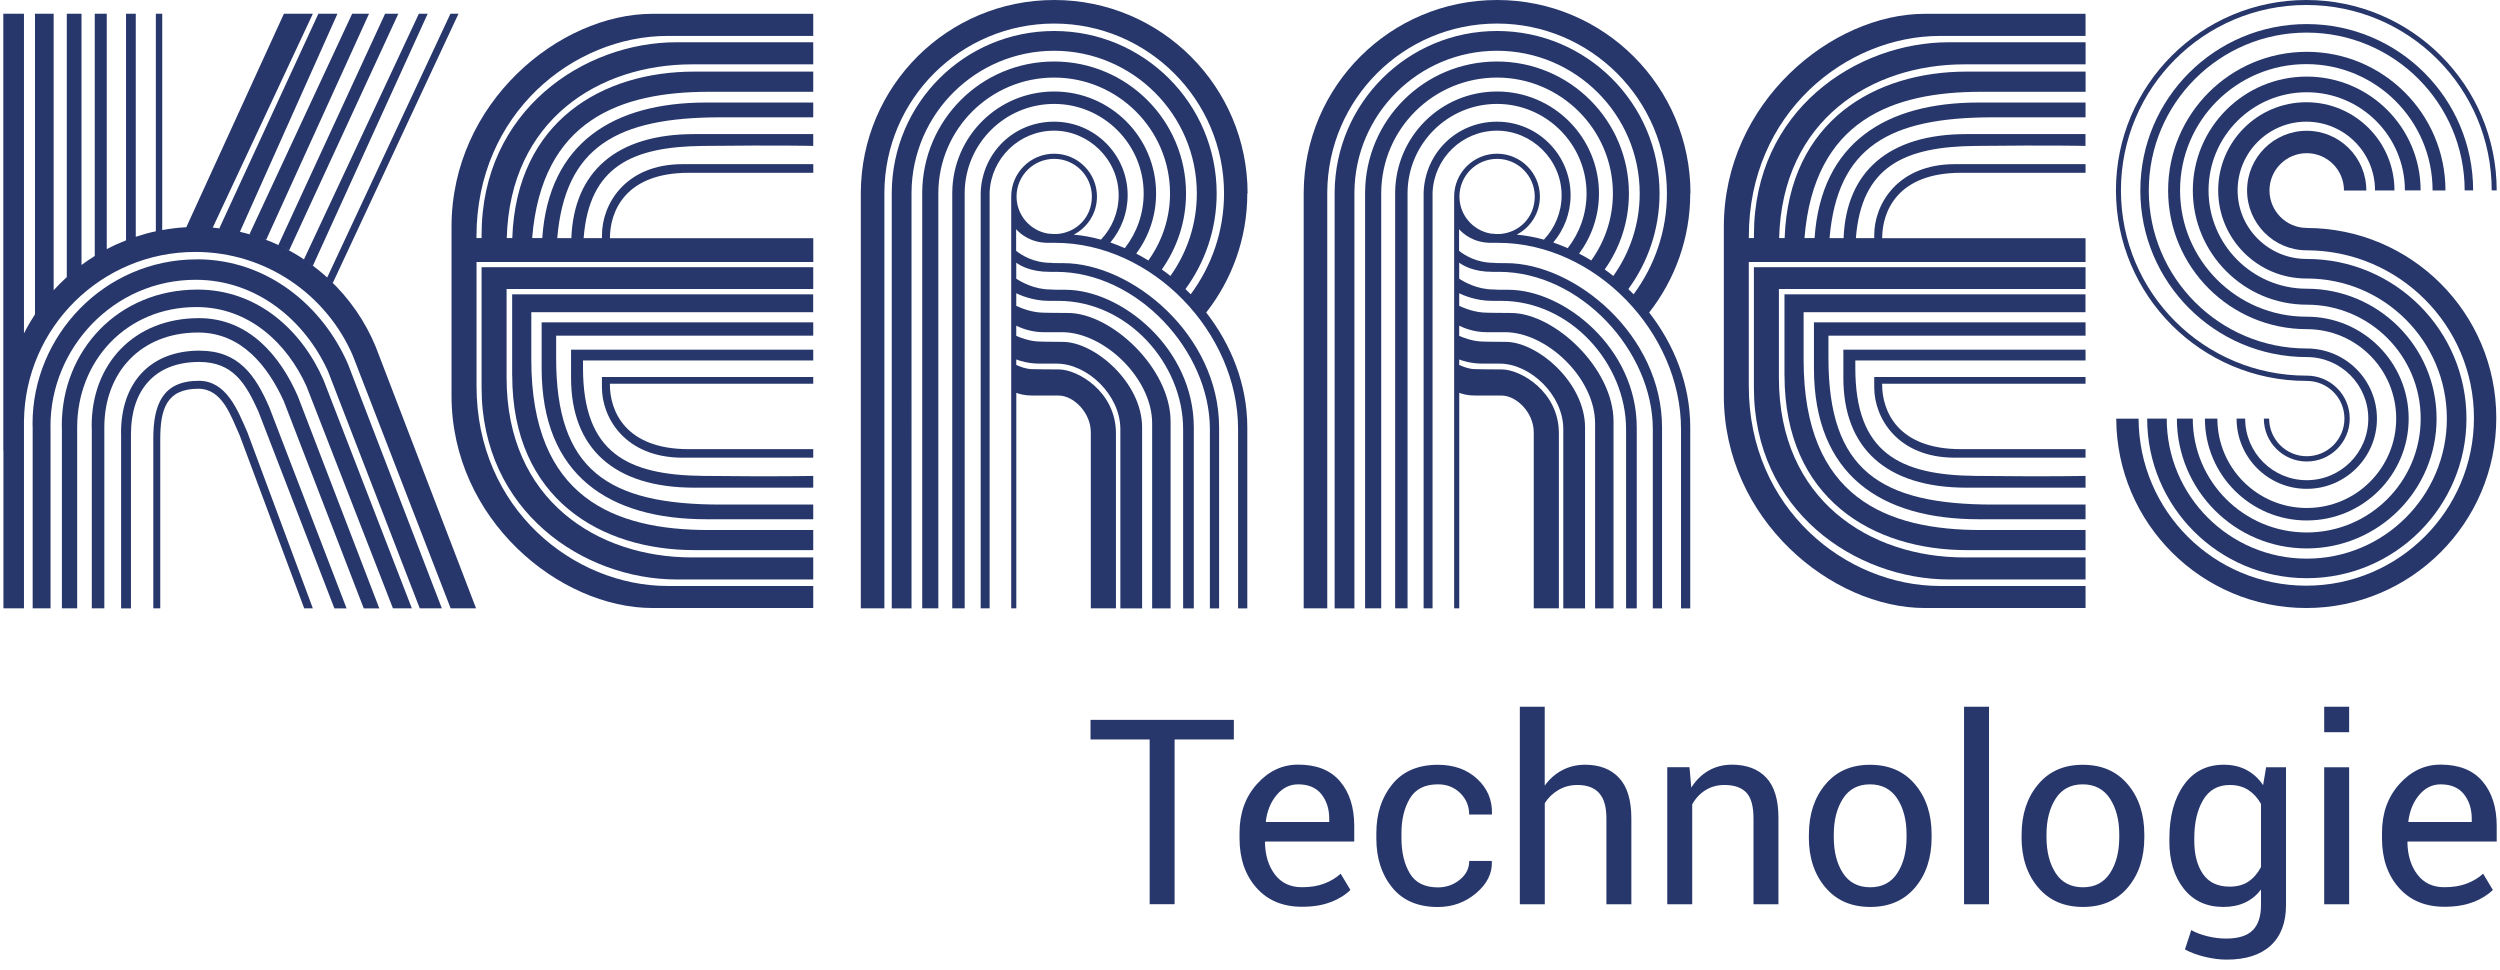
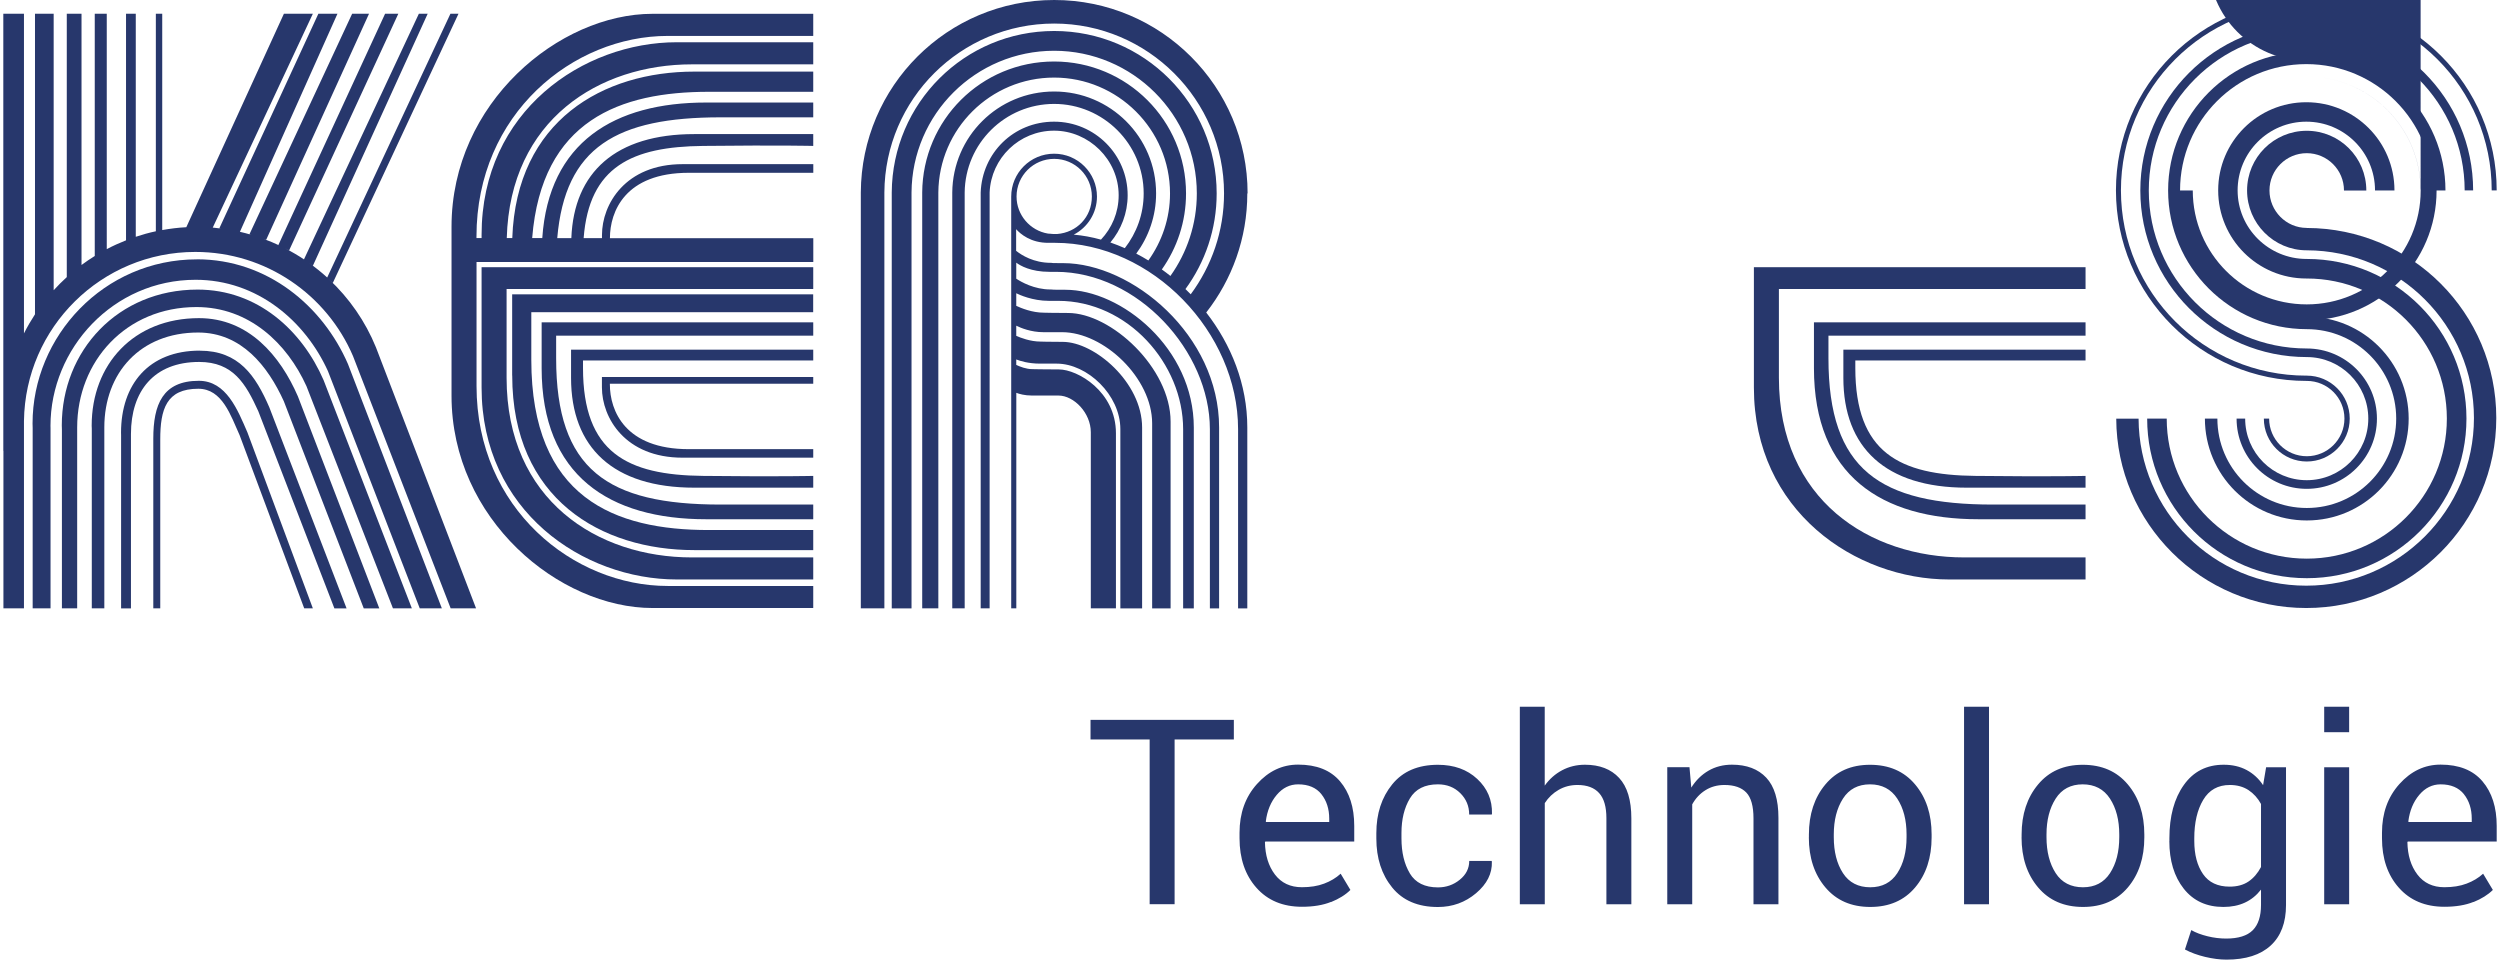
<svg xmlns="http://www.w3.org/2000/svg" id="Ebene_1" version="1.1" viewBox="0 0 430.87 167.24">
  <defs>
    <style>
      .st0 {
        fill: none;
      }

      .st1 {
        fill: #27376c;
      }

      .st2 {
        clip-path: url(#clippath);
      }
    </style>
    <clipPath id="clippath">
      <rect class="st0" width="430.87" height="167.24" />
    </clipPath>
  </defs>
  <g class="st2">
    <path class="st1" d="M64.8,59.88c-1.83-4.5-4.62-8.5-8.11-11.76l.67.64L79.02,2.37h-1.39l-21.24,45.46.06.05c-1.03-.94-2.12-1.81-3.26-2.62l.74.53L73.71,2.37h-1.52l-19.8,42.33.15.1c-1.1-.74-2.24-1.4-3.42-2.01l.71.36L68.65,2.37h-2.28l-18.39,39.85.22.11c-.9-.43-1.83-.81-2.77-1.16l.45.15L63.6,2.37h-2.91l-17.69,37.99.35.12c-.66-.19-1.32-.38-2-.53L58.16,2.37h-3.29l-17.06,36.96.28.06c-.49-.06-.97-.13-1.46-.17h.04L53.92,2.37h-4.99l-16.82,36.79c-1.41.07-2.79.25-4.15.49V2.37h-1.1v37.49c-1.18.25-2.33.57-3.46.95V2.37h-1.68v39.05c-1.14.45-2.25.95-3.32,1.52V2.37h-2.07v41.75c-.78.49-1.55,1-2.28,1.55V2.37h-2.54v45.39c-.79.72-1.54,1.47-2.26,2.26V2.37h-3.22v51.8c-.69,1.06-1.33,2.16-1.9,3.29V2.37H.57v75.34h.02v27.13h3.54v-32.29c.22-16.13,13.35-29.13,29.53-29.13,12.2,0,22.67,7.4,27.18,17.95l16.83,43.48h4.38l-17.25-44.97Z" />
    <path class="st1" d="M33.94,44.7c-16.03,0-28.33,13.23-28.33,28.3,0,.25.01.5.02.75v31.1h3.08v-31.1c0-.11-.01-.22-.01-.34,0-13.35,10.81-25.19,25.02-25.19,10.62,0,18.88,7.11,22.8,15.74l15.82,40.88h3.81l-16.18-42.1c-4.32-9.97-13.87-18.05-26.03-18.05" />
    <path class="st1" d="M34.04,49.91c-13.71,0-23.39,10.52-23.39,23.41,0,.21.01.43.02.64v30.88h2.63v-30.88c0-.1,0-.19,0-.29,0-11.42,8.42-20.75,20.56-20.75,9.08,0,15.61,6.25,18.96,13.64l14.9,38.28h3.26l-15.21-39.32c-3.7-8.52-11.33-15.61-21.72-15.61" />
    <path class="st1" d="M34.3,54.83c-11.26,0-18.5,7.95-18.5,18.54,0,.18.01.35.02.53v30.95h2.16v-30.95c0-.08,0-.16,0-.24,0-9.38,6.19-16.35,16.17-16.35,7.46,0,12.01,5.78,14.77,11.85l13.77,35.69h2.68l-14.03-36.54c-3.04-7-8.49-13.48-17.03-13.48" />
    <path class="st1" d="M34.44,60.43c-8.83,0-13.58,5.83-13.58,14.14,0,.14,0,.28.01.42v29.87h1.7v-29.87c0-.06,0-.12,0-.19,0-7.36,3.93-12.42,11.76-12.42,5.85,0,8.03,3.75,10.19,8.5l13.11,33.97h2.1l-13.31-34.64c-2.38-5.49-5.27-9.77-11.97-9.77" />
    <path class="st1" d="M34.27,65.63c-6.25,0-7.85,4.1-7.85,9.97,0,.1,0,.2,0,.29v28.96h1.2v-28.96s0-.09,0-.13c0-5.21,1.03-8.76,6.56-8.76,4.14,0,5.59,4.64,7.12,8.01l11.13,29.84h1.49l-11.27-30.31c-1.69-3.89-3.64-8.91-8.38-8.91" />
    <path class="st1" d="M83,66.79c0,21.33,17.57,33.08,33.63,33.08h23.53v-3.8h-20.91c-16.22,0-31.94-9.81-31.94-30.97v-15.29h52.85v-3.76h-57.16v20.74Z" />
    <path class="st1" d="M88.28,64.7c0,21.33,15.34,30.11,31.39,30.11h20.49v-3.46h-17.99c-16.22,0-30.6-5.48-30.6-29.35v-8.19h48.58s0-3.08,0-3.08h-51.88s0,13.98,0,13.98Z" />
    <path class="st1" d="M93.35,63.44c0,18.53,11.67,26.05,28.35,26.05h18.46v-2.53h-15.96c-19.52,0-28.35-6-28.35-25.21v-3.9h44.31s0-2.3,0-2.3h-46.81s0,7.89,0,7.89Z" />
    <path class="st1" d="M98.42,65.12c0,12.03,7.27,18.93,21.25,18.93h20.49v-2.03s-5.35.15-19,0c-13.07-.14-20.68-3.99-20.68-18.6v-1.3h39.68s0-1.86,0-1.86h-41.74s0,4.85,0,4.85Z" />
    <path class="st1" d="M103.74,66.77c0,5.25,4.01,12.11,13.9,12.11h22.52v-1.47h-21.47c-10.94,0-13.58-6.59-13.58-11.17v-.11h35.05s0-1.16,0-1.16h-36.42s0,1.81,0,1.81Z" />
    <path class="st1" d="M115.07,6.19h25.09v-3.81h-27.7c-16.05,0-34.64,15.29-34.64,36.69v29.13c0,21.34,18.59,36.59,34.64,36.59h27.7v-3.8h-25.08c-16.22,0-32.95-13.31-32.95-34.47v-21.37h58.04v-4.1h-35.05s0,0,0,0c0-4.62,2.64-11.27,13.58-11.27h21.47v-1.49h-22.52c-9.89,0-13.9,6.92-13.9,12.21v.54h-3.16c.95-12.38,8.39-15.76,20.57-15.89,13.65-.15,19,0,19,0v-2.04h-20.49c-13.53,0-20.76,6.54-21.2,17.93h-2.43c1.35-15.73,10.25-20.82,28.16-20.82h15.96v-2.55h-18.46c-15.81,0-27.11,6.8-28.24,23.36h-1.74c1.63-20.37,15.22-25.21,30.44-25.21h18v-3.48h-20.5c-15.67,0-30.65,8.39-31.37,28.69h-.95c.56-20.45,15.98-29.94,31.91-29.94h20.91v-3.81h-23.53c-16.05,0-33.63,11.79-33.63,33.19v.56h-.88v-.27c0-21.23,16.73-34.57,32.95-34.57" />
    <path class="st1" d="M302.28,66.79c0,21.33,17.57,33.08,33.63,33.08h23.53v-3.8h-20.91c-16.22,0-31.94-9.81-31.94-30.97v-15.29h52.85v-3.76h-57.16v20.74Z" />
-     <path class="st1" d="M307.56,64.7c0,21.33,15.34,30.11,31.39,30.11h20.49v-3.46h-17.99c-16.22,0-30.6-5.48-30.6-29.35v-8.19h48.58s0-3.08,0-3.08h-51.88s0,13.98,0,13.98Z" />
    <path class="st1" d="M312.63,63.44c0,18.53,11.67,26.05,28.35,26.05h18.46v-2.53h-15.96c-19.52,0-28.35-6-28.35-25.21v-3.9h44.31s0-2.3,0-2.3h-46.81s0,7.89,0,7.89Z" />
    <path class="st1" d="M317.7,65.12c0,12.03,7.27,18.93,21.25,18.93h20.49v-2.03s-5.35.15-19,0c-13.07-.14-20.68-3.99-20.68-18.6v-1.3h39.68s0-1.86,0-1.86h-41.74s0,4.85,0,4.85Z" />
-     <path class="st1" d="M323.02,66.77c0,5.25,4.01,12.11,13.9,12.11h22.52v-1.47h-21.48c-10.94,0-13.58-6.59-13.58-11.17v-.11h35.06s0-1.16,0-1.16h-36.42s0,1.81,0,1.81Z" />
-     <path class="st1" d="M334.35,6.19h25.09v-3.81h-27.7c-16.05,0-34.64,15.29-34.64,36.69v29.13c0,21.34,18.59,36.59,34.64,36.59h27.7v-3.8h-25.09c-16.22,0-32.95-13.31-32.95-34.47v-21.37h58.04v-4.1h-35.05s0,0,0,0c0-4.62,2.64-11.27,13.58-11.27h21.47v-1.49h-22.52c-9.89,0-13.9,6.92-13.9,12.21v.54h-3.16c.95-12.38,8.38-15.76,20.57-15.89,13.65-.15,19,0,19,0v-2.04h-20.49c-13.53,0-20.76,6.54-21.2,17.93h-2.42c1.35-15.73,10.25-20.82,28.16-20.82h15.96v-2.55h-18.46c-15.81,0-27.11,6.8-28.24,23.36h-1.74c1.63-20.37,15.22-25.21,30.45-25.21h18v-3.48h-20.5c-15.67,0-30.65,8.39-31.37,28.69h-.95c.55-20.45,15.98-29.94,31.91-29.94h20.91v-3.81h-23.53c-16.05,0-33.63,11.79-33.63,33.19v.56h-.88v-.27c0-21.23,16.73-34.57,32.95-34.57" />
    <path class="st1" d="M181.69,27.38c3.58,0,6.49,2.91,6.49,6.49s-2.63,6.2-5.98,6.46c-1.84,0-.44-.04-1.13-.04-.15,0-.3-.02-.45-.03-3.07-.51-5.42-3.18-5.42-6.39,0-3.58,2.9-6.49,6.49-6.49M215.02,33.33C215.02,14.92,200.1,0,181.69,0s-33.24,14.84-33.33,33.17v71.68h4.06V33.17c.09-16.09,13.16-29.11,29.27-29.11s29.27,13.11,29.27,29.27c0,6.52-2.14,12.52-5.74,17.39-.3-.31-.6-.61-.91-.9,3.38-4.62,5.38-10.32,5.38-16.48,0-15.46-12.54-28-28-28s-27.9,12.45-28,27.83v71.68h3.41V33.17c.09-13.5,11.06-24.42,24.58-24.42s24.59,11.01,24.59,24.59c0,5.3-1.69,10.2-4.55,14.22-.48-.39-.98-.76-1.48-1.12,2.62-3.71,4.17-8.22,4.17-13.1,0-12.56-10.18-22.74-22.74-22.74s-22.64,10.09-22.73,22.57v71.68h2.78V33.17c.09-10.95,8.99-19.8,19.96-19.8s19.97,8.94,19.97,19.97c0,4.32-1.4,8.29-3.73,11.55-.69-.42-1.38-.82-2.09-1.18,2.14-2.91,3.42-6.48,3.42-10.37,0-9.7-7.87-17.57-17.57-17.57s-17.47,7.78-17.56,17.4v71.68h2.14V33.17c.09-8.44,6.96-15.26,15.42-15.26s15.43,6.91,15.43,15.43c0,3.56-1.22,6.82-3.25,9.43-.83-.36-1.66-.69-2.49-.98,1.85-2.2,2.98-5.04,2.98-8.14,0-7-5.68-12.68-12.68-12.68s-12.4,5.42-12.65,12.2v71.68h1.54V33.17c.25-5.92,5.12-10.65,11.11-10.65s11.13,4.99,11.13,11.13c0,2.96-1.16,5.65-3.05,7.65-1.57-.44-3.14-.72-4.69-.86,2.37-1.23,4-3.7,4-6.56,0-4.08-3.31-7.39-7.39-7.39s-7.39,3.31-7.39,7.39v70.97h.88v-37.15c.51.2,1.44.47,2.68.47h4.58c2.67,0,5.58,3,5.58,6.33v30.35h4.33v-30.18c0-7.21-6.62-11-9.83-11s-3.79-.05-4.58-.05c-1.08,0-2.18-.45-2.77-.73v-.94c.63.25,2.08.72,4.1.72h2.88c5.25,0,10.96,5.38,10.96,11.29v30.89h3.75v-31.18c0-7.75-8.19-14.75-13.67-14.75-3.21,0-3.04-.05-3.83-.05-1.78,0-3.48-.67-4.19-.99v-1.75c.78.39,2.54,1.12,4.68,1.12h3.21c7.21,0,15.53,7.92,15.53,15.71v31.89h3.18v-32.18c0-9.25-10.25-18.73-17.67-18.73-3.21,0-3.38-.05-4.16-.05-2.04,0-3.94-.79-4.77-1.18v-2.17c.5.25,2.78,1.31,5.62,1.31,1.53,0,.91,0,1.61,0,11.97,0,21.53,10.83,21.53,22.12v30.89h1.84v-31.18c0-13.67-12.5-23.74-22.13-23.74-3.21,0-1.77-.05-2.56-.05-2.81,0-5.07-1.3-5.91-1.86v-2.76c.68.51,2.49,1.58,5.72,1.58,1.53,0,.43,0,1.12,0,14.08,0,26.53,13.67,26.53,27.12v30.89h1.59v-31.18c0-15.96-15.04-28.33-26.88-28.33-3.21,0-1.29-.05-2.08-.05-3.02,0-5.08-1.32-6.02-2.07v-3.73c.71.8,2.51,2.38,5.6,2.35,1.53-.01.43,0,1.12,0,16.71,0,31.53,15.42,31.53,32.12v30.89h1.59v-31.18c0-7.46-2.79-14.3-7.08-19.82,4.43-5.66,7.08-12.78,7.08-20.52" />
-     <path class="st1" d="M258.02,27.38c3.58,0,6.49,2.91,6.49,6.49s-2.63,6.2-5.98,6.46c-1.84,0-.44-.04-1.13-.04-.15,0-.3-.02-.45-.03-3.07-.51-5.42-3.18-5.42-6.39,0-3.58,2.9-6.49,6.49-6.49M291.35,33.33C291.35,14.92,276.43,0,258.02,0s-33.24,14.84-33.33,33.17v71.68h4.06V33.17c.09-16.09,13.16-29.11,29.27-29.11s29.27,13.11,29.27,29.27c0,6.52-2.14,12.52-5.74,17.39-.3-.31-.6-.61-.91-.9,3.38-4.62,5.38-10.32,5.38-16.48,0-15.46-12.54-28-28-28s-27.9,12.45-28,27.83v71.68h3.41V33.17c.09-13.5,11.06-24.42,24.58-24.42s24.59,11.01,24.59,24.59c0,5.3-1.69,10.2-4.55,14.22-.48-.39-.98-.76-1.48-1.12,2.62-3.71,4.17-8.22,4.17-13.1,0-12.56-10.18-22.74-22.74-22.74s-22.64,10.09-22.73,22.57v71.68h2.78V33.17c.09-10.95,8.99-19.8,19.96-19.8s19.97,8.94,19.97,19.97c0,4.32-1.4,8.29-3.73,11.55-.69-.42-1.39-.82-2.09-1.18,2.14-2.91,3.42-6.48,3.42-10.37,0-9.7-7.87-17.57-17.57-17.57s-17.47,7.78-17.56,17.4v71.68h2.14V33.17c.09-8.44,6.96-15.26,15.42-15.26s15.43,6.91,15.43,15.43c0,3.56-1.22,6.82-3.24,9.43-.83-.36-1.66-.69-2.49-.98,1.85-2.2,2.98-5.04,2.98-8.14,0-7-5.68-12.68-12.68-12.68s-12.4,5.42-12.65,12.2v71.68h1.54V33.17c.25-5.92,5.12-10.65,11.11-10.65s11.13,4.99,11.13,11.13c0,2.96-1.16,5.65-3.05,7.65-1.57-.44-3.14-.72-4.69-.86,2.37-1.23,4-3.7,4-6.56,0-4.08-3.31-7.39-7.39-7.39s-7.39,3.31-7.39,7.39v70.97h.88v-37.15c.51.2,1.44.47,2.68.47h4.58c2.67,0,5.58,3,5.58,6.33v30.35h4.33v-30.18c0-7.21-6.62-11-9.83-11s-3.79-.05-4.58-.05c-1.08,0-2.18-.45-2.77-.73v-.94c.63.25,2.08.72,4.1.72h2.88c5.25,0,10.96,5.38,10.96,11.29v30.89h3.75v-31.18c0-7.75-8.19-14.75-13.67-14.75-3.21,0-3.04-.05-3.83-.05-1.78,0-3.48-.67-4.19-.99v-1.75c.78.39,2.54,1.12,4.68,1.12h3.21c7.21,0,15.53,7.92,15.53,15.71v31.89h3.18v-32.18c0-9.25-10.25-18.73-17.67-18.73-3.21,0-3.38-.05-4.16-.05-2.04,0-3.94-.79-4.77-1.18v-2.17c.5.25,2.78,1.31,5.62,1.31,1.53,0,.91,0,1.61,0,11.97,0,21.53,10.83,21.53,22.12v30.89h1.84v-31.18c0-13.67-12.5-23.74-22.13-23.74-3.21,0-1.77-.05-2.56-.05-2.81,0-5.07-1.3-5.91-1.86v-2.76c.68.51,2.49,1.58,5.72,1.58,1.53,0,.43,0,1.12,0,14.08,0,26.53,13.67,26.53,27.12v30.89h1.59v-31.18c0-15.96-15.04-28.33-26.88-28.33-3.21,0-1.29-.05-2.08-.05-3.02,0-5.08-1.32-6.02-2.07v-3.73c.71.8,2.51,2.38,5.6,2.35,1.53-.01.43,0,1.12,0,16.71,0,31.53,15.42,31.53,32.12v30.89h1.59v-31.18c0-7.46-2.79-14.3-7.08-19.82,4.43-5.66,7.08-12.78,7.08-20.52" />
    <path class="st1" d="M397.56,39.28c-3.55,0-6.42-2.92-6.42-6.46s2.88-6.42,6.42-6.42,6.42,2.88,6.42,6.42c0,0,0,.01,0,.02h3.85s0-.01,0-.02c0-5.68-4.6-10.28-10.27-10.28s-10.28,4.6-10.28,10.28,4.6,10.32,10.28,10.32c15.92.04,28.82,12.96,28.82,28.9s-12.94,28.9-28.9,28.9-28.83-12.87-28.9-28.78h-3.85c.07,18.03,14.7,32.63,32.75,32.63s32.75-14.66,32.75-32.75-14.62-32.71-32.67-32.75" />
    <path class="st1" d="M412.68,32.83s0-.01,0-.02c0-8.39-6.8-15.19-15.19-15.19s-15.19,6.8-15.19,15.19,6.8,15.19,15.19,15.19c.03,0,.05,0,.08,0h0c13.33,0,24.14,10.81,24.14,24.14s-10.81,24.14-24.14,24.14-24.14-10.81-24.14-24.14h-3.37c0,15.19,12.32,27.51,27.52,27.51s27.51-12.32,27.51-27.51-12.3-27.49-27.48-27.51h0s-.02,0-.04,0h0s-.03,0-.04,0c-6.54,0-11.88-5.28-11.88-11.82s5.3-11.84,11.84-11.84,11.84,5.3,11.84,11.84c0,0,0,.01,0,.02h3.35Z" />
-     <path class="st1" d="M417.19,32.83c0-10.84-8.79-19.63-19.63-19.63s-19.63,8.79-19.63,19.63,8.79,19.68,19.63,19.68h0c10.85,0,19.64,8.79,19.64,19.63s-8.79,19.63-19.64,19.63-19.64-8.79-19.64-19.63h-2.74c0,12.36,10.02,22.38,22.38,22.38s22.38-10.02,22.38-22.38-10.02-22.38-22.38-22.38h0c-9.34,0-16.92-7.59-16.92-16.94s7.57-16.92,16.92-16.92,16.92,7.57,16.92,16.92h2.71Z" />
+     <path class="st1" d="M417.19,32.83c0-10.84-8.79-19.63-19.63-19.63h0c10.85,0,19.64,8.79,19.64,19.63s-8.79,19.63-19.64,19.63-19.64-8.79-19.64-19.63h-2.74c0,12.36,10.02,22.38,22.38,22.38s22.38-10.02,22.38-22.38-10.02-22.38-22.38-22.38h0c-9.34,0-16.92-7.59-16.92-16.94s7.57-16.92,16.92-16.92,16.92,7.57,16.92,16.92h2.71Z" />
    <path class="st1" d="M421.47,32.83c0-13.2-10.7-23.9-23.9-23.9s-23.9,10.7-23.9,23.9,10.7,23.9,23.9,23.9h0c8.51,0,15.41,6.9,15.41,15.41s-6.9,15.41-15.41,15.41-15.41-6.9-15.41-15.41h-2.15c0,9.7,7.86,17.56,17.56,17.56s17.56-7.86,17.56-17.56-7.86-17.56-17.56-17.56h0s-.08,0-.08,0c-12.01,0-21.76-9.75-21.76-21.77s9.74-21.76,21.76-21.76,21.76,9.74,21.76,21.76c0,0,0,.01,0,.02h2.23Z" />
    <path class="st1" d="M426.24,32.81c-.01-15.83-12.85-28.66-28.68-28.66s-28.68,12.84-28.68,28.68,12.84,28.71,28.68,28.71h0c5.86,0,10.61,4.75,10.61,10.61s-4.75,10.61-10.61,10.61-10.61-4.75-10.61-10.61h-1.48c0,6.68,5.41,12.1,12.09,12.1s12.1-5.42,12.1-12.1-5.42-12.09-12.1-12.09c-15.03,0-27.22-12.19-27.22-27.22s12.19-27.22,27.22-27.22,27.21,12.18,27.22,27.2h1.46Z" />
    <path class="st1" d="M397.49,65.65h.08c3.59,0,6.49,2.91,6.49,6.49s-2.91,6.49-6.49,6.49-6.49-2.91-6.49-6.49h-.91c0,4.09,3.31,7.4,7.4,7.4s7.4-3.31,7.4-7.4-3.31-7.4-7.4-7.4h0s-.08,0-.08,0c-17.65,0-31.95-14.28-31.95-31.93S379.84.86,397.49.86s31.95,14.3,31.95,31.95h.86C430.3,14.69,415.61,0,397.49,0s-32.81,14.69-32.81,32.81,14.69,32.84,32.81,32.84" />
    <path class="st1" d="M424.65,136.88c.9,1.13,1.35,2.54,1.35,4.22v.57h-10.89l-.04-.11c.23-1.83.86-3.35,1.88-4.56,1.02-1.21,2.25-1.82,3.69-1.82,1.77,0,3.11.57,4.02,1.7M426.3,155.47c1.38-.56,2.49-1.25,3.34-2.09l-1.68-2.8c-.8.73-1.75,1.3-2.85,1.71-1.1.42-2.38.62-3.83.62-1.99,0-3.54-.73-4.65-2.19-1.11-1.46-1.68-3.32-1.72-5.58l.07-.11h15.32v-2.69c0-3.2-.82-5.76-2.45-7.68-1.63-1.92-4.04-2.88-7.22-2.88-2.73,0-5.1,1.12-7.1,3.35-2,2.23-3,5.03-3,8.39v.96c0,3.49.97,6.33,2.91,8.52,1.94,2.19,4.56,3.28,7.85,3.28,1.96,0,3.64-.28,5.02-.84M404.87,121.8h-4.3v4.39h4.3v-4.39ZM404.87,132.24h-4.3v23.61h4.3v-23.61ZM378.18,144.48c0-2.69.51-4.9,1.53-6.61,1.02-1.72,2.55-2.58,4.6-2.58,1.25,0,2.32.3,3.21.88.89.59,1.61,1.39,2.16,2.39v10.87c-.57,1.08-1.29,1.91-2.16,2.5-.87.59-1.96.88-3.25.88-2.05,0-3.58-.72-4.58-2.16-1-1.44-1.51-3.35-1.51-5.72v-.46ZM373.88,144.94c0,3.39.83,6.13,2.49,8.23,1.66,2.1,3.94,3.14,6.83,3.14,1.4,0,2.63-.25,3.71-.75,1.08-.5,2-1.25,2.77-2.24v2.66c0,1.95-.48,3.4-1.43,4.35-.95.95-2.48,1.43-4.57,1.43-1.06,0-2.14-.13-3.23-.4-1.09-.27-2.02-.62-2.79-1.06l-1.09,3.34c1,.54,2.16.96,3.48,1.28,1.32.31,2.54.47,3.68.47,3.32,0,5.86-.81,7.62-2.43,1.76-1.62,2.64-3.95,2.64-6.97v-23.75h-3.43l-.52,3.08c-.76-1.14-1.7-2-2.84-2.61s-2.45-.91-3.95-.91c-2.92,0-5.22,1.16-6.87,3.49-1.66,2.33-2.49,5.39-2.49,9.19v.46ZM352.71,143.81c0-2.47.53-4.53,1.58-6.17s2.61-2.46,4.66-2.46,3.63.82,4.7,2.46c1.07,1.64,1.6,3.7,1.6,6.17v.48c0,2.5-.53,4.56-1.59,6.19-1.06,1.63-2.62,2.44-4.67,2.44s-3.65-.81-4.7-2.44c-1.05-1.63-1.58-3.69-1.58-6.19v-.48ZM348.41,144.31c0,3.51.95,6.38,2.85,8.63,1.9,2.25,4.48,3.37,7.74,3.37s5.83-1.12,7.73-3.36c1.89-2.24,2.84-5.12,2.84-8.64v-.48c0-3.51-.95-6.39-2.85-8.64-1.9-2.26-4.48-3.38-7.76-3.38s-5.81,1.13-7.7,3.39c-1.89,2.26-2.84,5.14-2.84,8.63v.48ZM342.8,121.8h-4.3v34.05h4.3v-34.05ZM316.05,143.81c0-2.47.53-4.53,1.58-6.17,1.05-1.64,2.61-2.46,4.66-2.46s3.63.82,4.7,2.46,1.6,3.7,1.6,6.17v.48c0,2.5-.53,4.56-1.59,6.19-1.06,1.63-2.62,2.44-4.67,2.44s-3.65-.81-4.7-2.44c-1.06-1.63-1.58-3.69-1.58-6.19v-.48ZM311.75,144.31c0,3.51.95,6.38,2.85,8.63,1.9,2.25,4.48,3.37,7.74,3.37s5.84-1.12,7.73-3.36c1.89-2.24,2.84-5.12,2.84-8.64v-.48c0-3.51-.95-6.39-2.85-8.64-1.9-2.26-4.49-3.38-7.76-3.38s-5.81,1.13-7.7,3.39c-1.89,2.26-2.84,5.14-2.84,8.63v.48ZM287.35,132.24v23.61h4.3v-17.22c.57-1.03,1.33-1.85,2.28-2.44.95-.6,2.05-.9,3.28-.9,1.69,0,2.94.44,3.77,1.31.82.87,1.23,2.35,1.23,4.43v14.82h4.3v-14.91c0-3.11-.7-5.42-2.1-6.91-1.4-1.49-3.37-2.24-5.91-2.24-1.51,0-2.86.35-4.05,1.04-1.19.69-2.17,1.66-2.96,2.91l-.31-3.51h-3.84ZM266.24,121.8h-4.3v34.05h4.3v-17.44c.62-.96,1.42-1.72,2.39-2.28.97-.56,2.05-.84,3.24-.84,1.66,0,2.91.47,3.74,1.4.84.93,1.25,2.37,1.25,4.32v14.84h4.3v-14.8c0-3.14-.7-5.47-2.11-6.98-1.4-1.51-3.36-2.27-5.88-2.27-1.44,0-2.75.32-3.94.95-1.19.63-2.19,1.52-3,2.65v-13.6ZM242.98,150.52c-.96-1.61-1.44-3.61-1.44-6.03v-.92c0-2.35.48-4.34,1.45-5.96.97-1.62,2.58-2.43,4.83-2.43,1.56,0,2.84.51,3.86,1.52,1.02,1.01,1.53,2.24,1.53,3.68h3.89l.04-.13c.06-2.37-.79-4.37-2.54-6-1.75-1.63-4.01-2.44-6.78-2.44-3.42,0-6.04,1.12-7.87,3.37-1.83,2.25-2.74,5.05-2.74,8.41v.92c0,3.39.91,6.21,2.73,8.45,1.82,2.24,4.45,3.36,7.88,3.36,2.5,0,4.7-.79,6.58-2.38,1.88-1.59,2.79-3.4,2.72-5.43l-.04-.13h-3.86c0,1.28-.54,2.36-1.63,3.24-1.08.88-2.34,1.32-3.76,1.32-2.27,0-3.88-.8-4.85-2.41M227.74,136.88c.9,1.13,1.35,2.54,1.35,4.22v.57h-10.89l-.04-.11c.23-1.83.86-3.35,1.88-4.56,1.02-1.21,2.25-1.82,3.69-1.82,1.78,0,3.11.57,4.02,1.7M229.4,155.47c1.38-.56,2.5-1.25,3.34-2.09l-1.68-2.8c-.8.73-1.75,1.3-2.85,1.71-1.1.42-2.38.62-3.83.62-1.99,0-3.54-.73-4.65-2.19-1.11-1.46-1.68-3.32-1.72-5.58l.07-.11h15.32v-2.69c0-3.2-.82-5.76-2.45-7.68-1.63-1.92-4.04-2.88-7.22-2.88-2.74,0-5.1,1.12-7.1,3.35-2,2.23-3,5.03-3,8.39v.96c0,3.49.97,6.33,2.91,8.52s4.56,3.28,7.85,3.28c1.96,0,3.64-.28,5.02-.84M212.66,124.07h-24.71v3.38h10.19v28.39h4.3v-28.39h10.21v-3.38Z" />
  </g>
</svg>